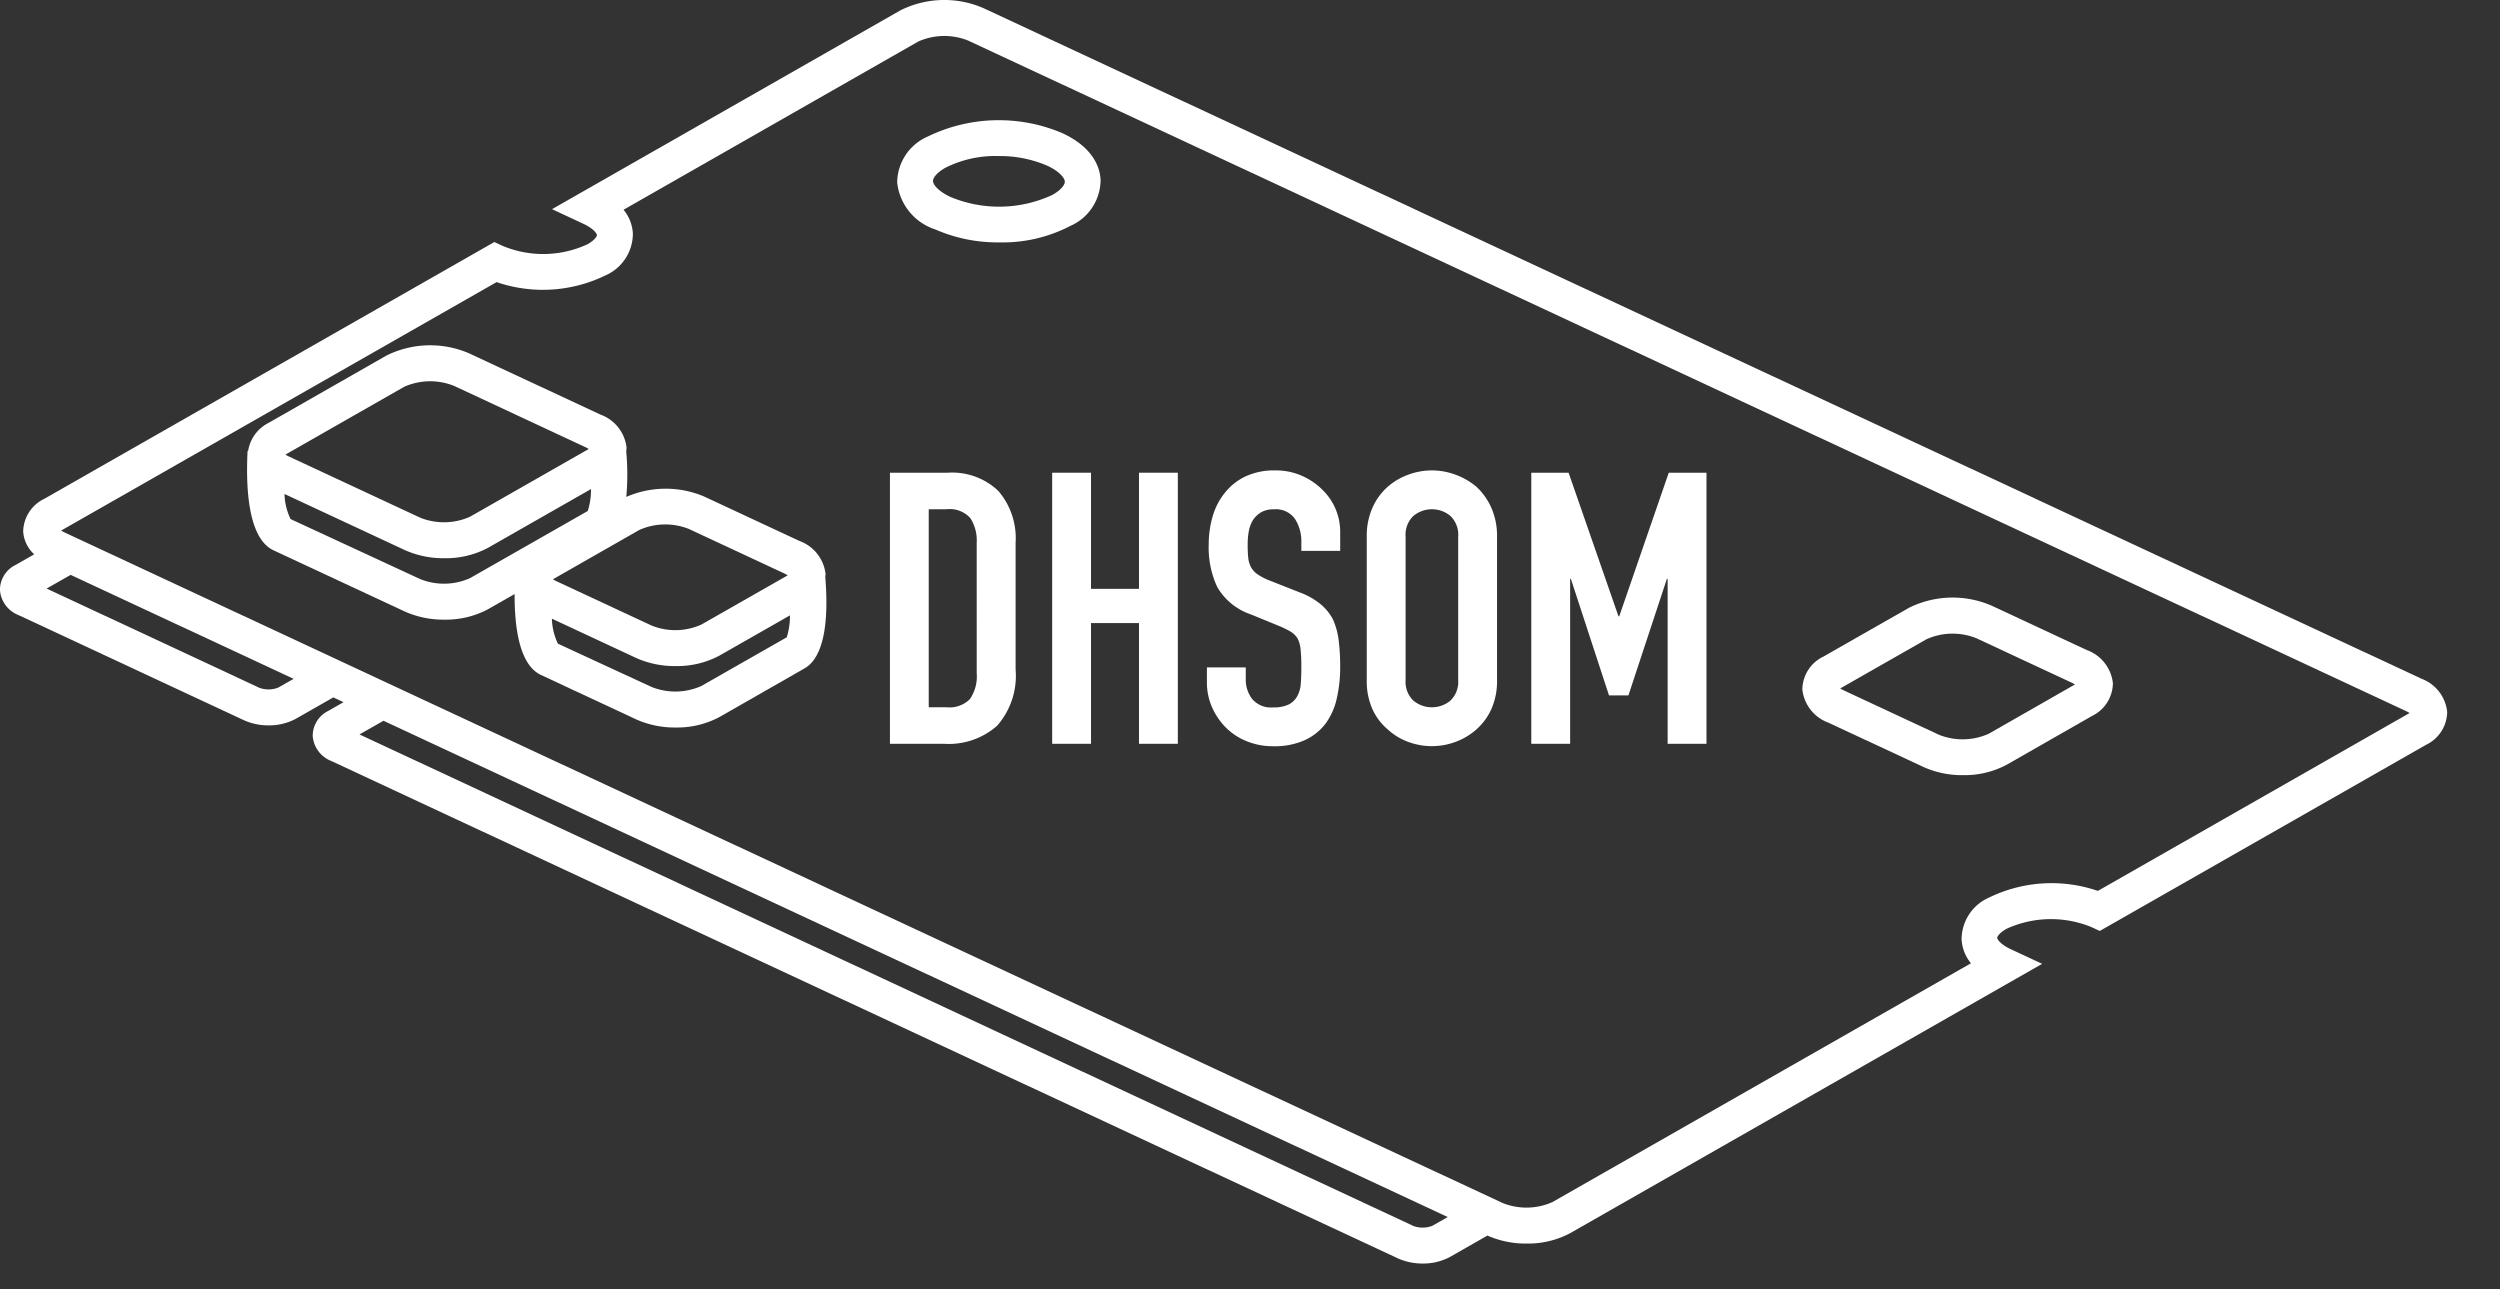
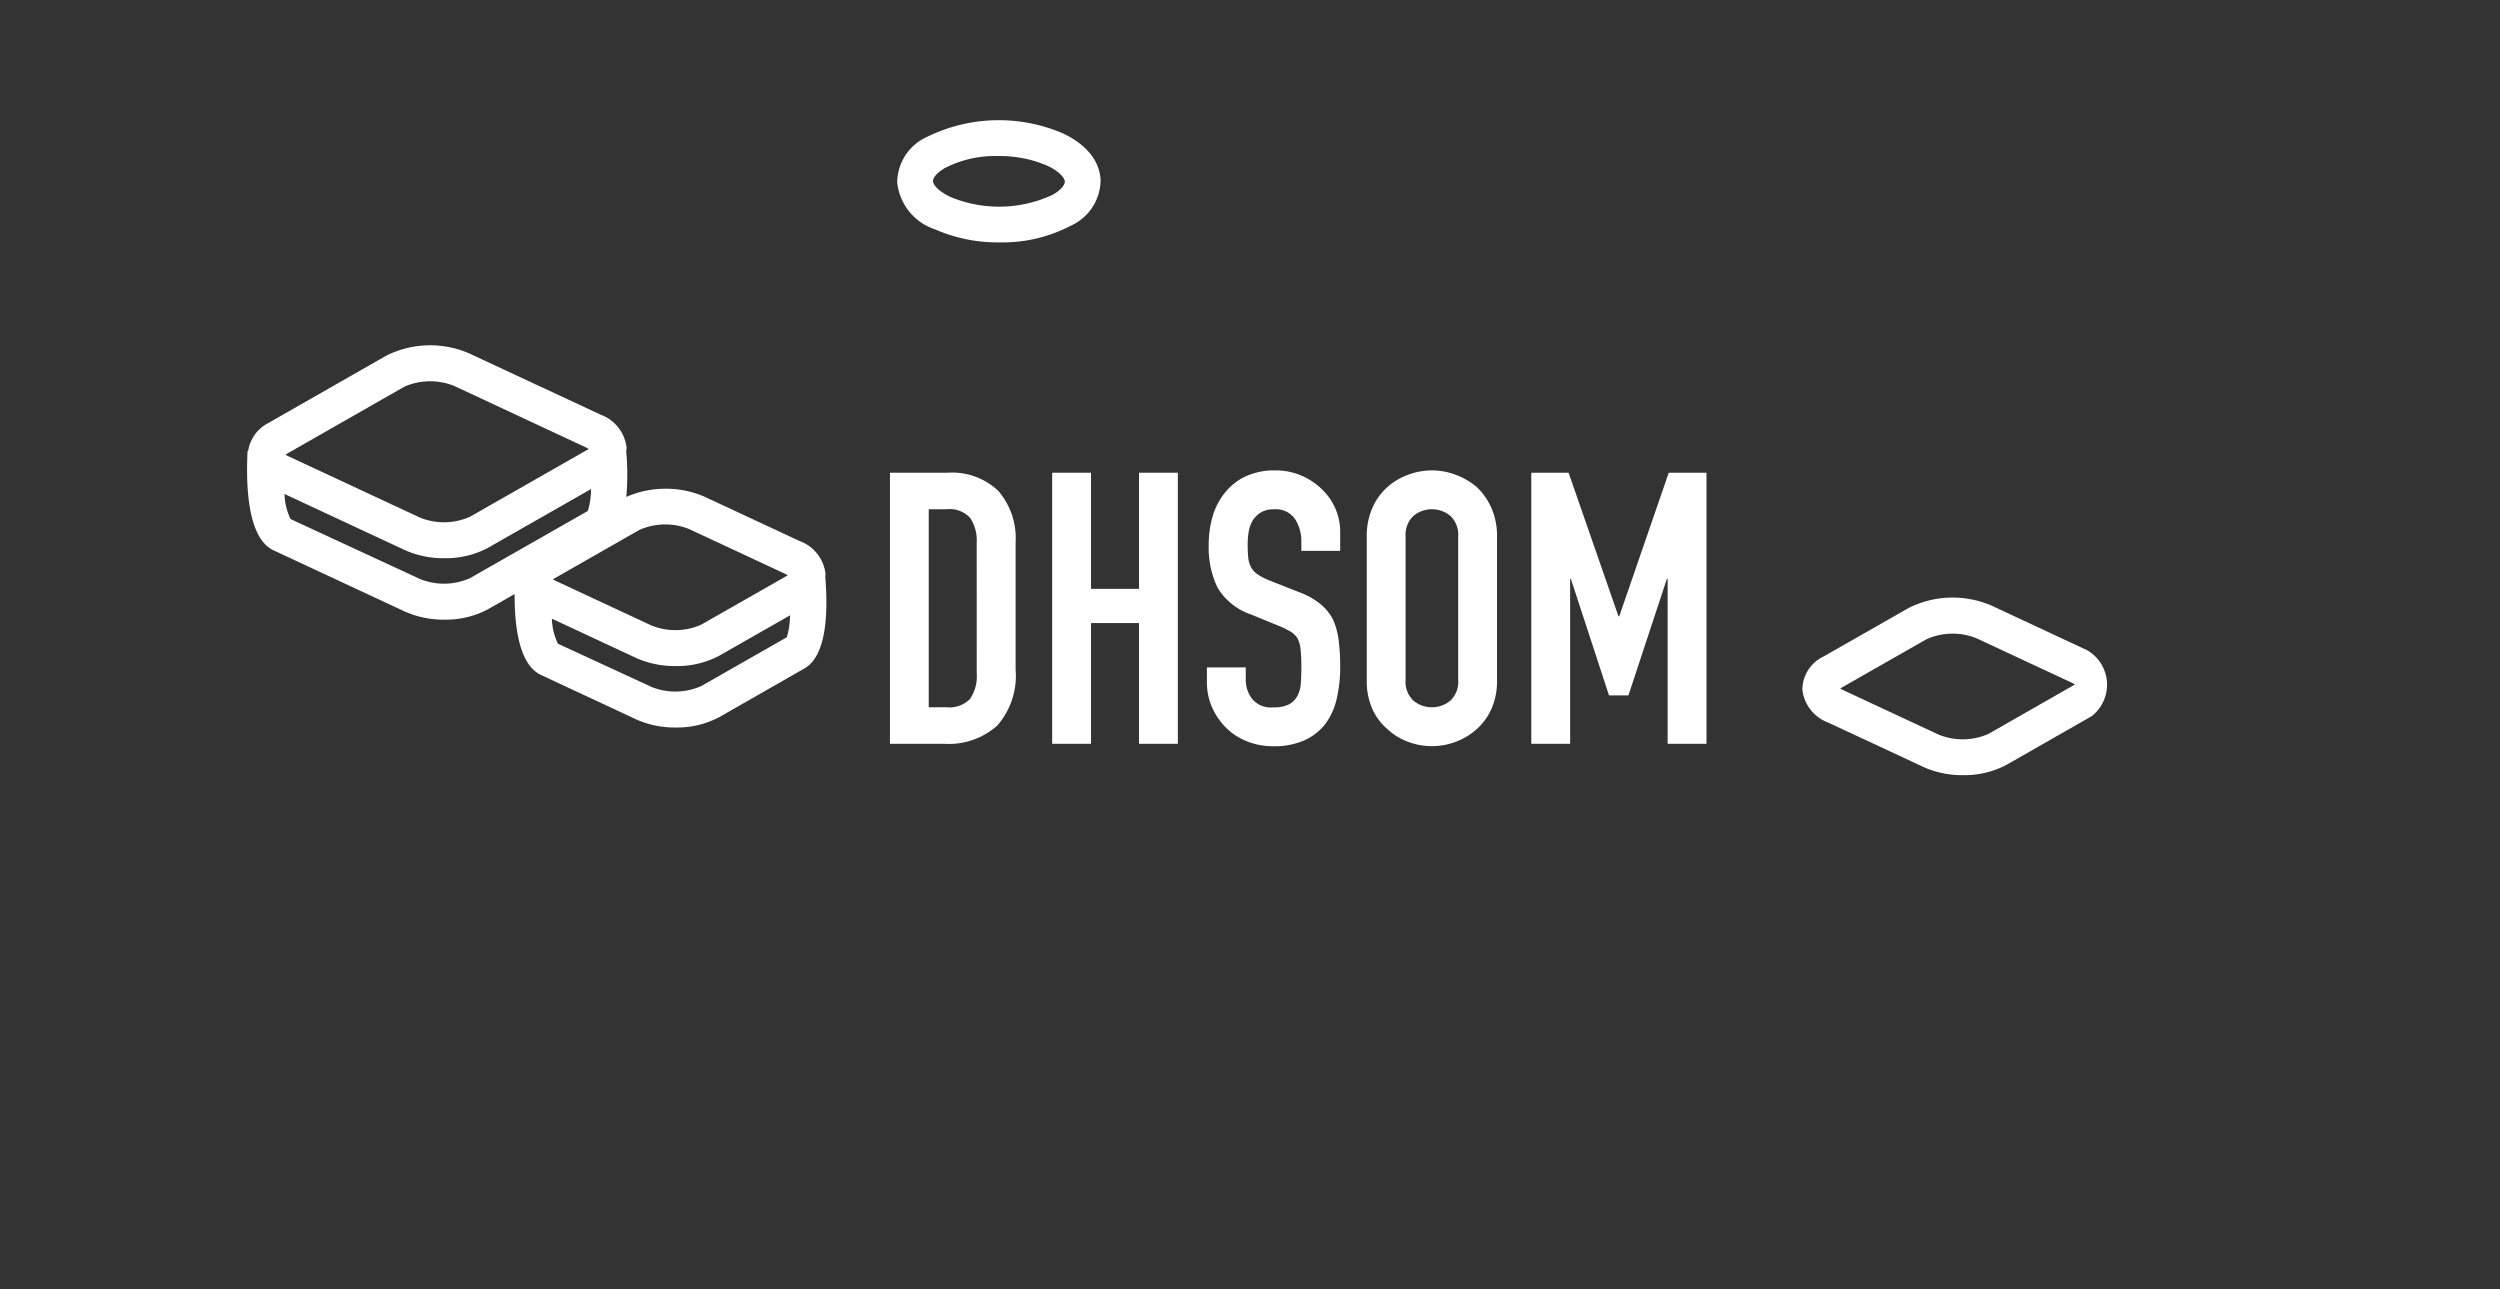
<svg xmlns="http://www.w3.org/2000/svg" width="128" height="66" viewBox="0 0 128 66">
  <rect x="0" y="0" width="128" height="66" fill="#333333" stroke="none" />
  <style>.a{fill:#fff;}</style>
  <path class="a" d="M1024.43,313.222h-2.943V327.1h2.769a3.732,3.732,0,0,0,2.719-.925,3.869,3.869,0,0,0,.946-2.877v-6.493a3.713,3.713,0,0,0-.886-2.653A3.428,3.428,0,0,0,1024.43,313.222Zm1.5,10.275a2.039,2.039,0,0,1-.35,1.316,1.477,1.477,0,0,1-1.19.418h-.917v-10.14h.917a1.419,1.419,0,0,1,1.209.449,2.1,2.1,0,0,1,.33,1.268Z" transform="translate(-975.922 -289.018)" />
  <path class="a" d="M1035.365,319.167h-2.456v-5.946h-1.989V327.1h1.989v-6.181h2.456V327.1h1.989V313.221h-1.989Z" transform="translate(-977.049 -289.018)" />
  <path class="a" d="M1044.777,313.362a3.277,3.277,0,0,0-1.356-.275,3.486,3.486,0,0,0-1.51.3,2.943,2.943,0,0,0-1.044.809,3.409,3.409,0,0,0-.644,1.209,5.086,5.086,0,0,0-.213,1.482,4.792,4.792,0,0,0,.438,2.174,3.157,3.157,0,0,0,1.725,1.4l1.425.585a4.594,4.594,0,0,1,.6.292,1.11,1.11,0,0,1,.361.351,1.582,1.582,0,0,1,.156.565,8.805,8.805,0,0,1,.038.9c0,.313-.009.6-.029.849a1.533,1.533,0,0,1-.185.652,1.053,1.053,0,0,1-.439.42,1.753,1.753,0,0,1-.789.145,1.251,1.251,0,0,1-1.082-.438,1.622,1.622,0,0,1-.322-.984v-.624h-1.989v.74a3.158,3.158,0,0,0,.263,1.3,3.431,3.431,0,0,0,.712,1.043,3.193,3.193,0,0,0,1.073.7,3.557,3.557,0,0,0,1.345.253,3.78,3.78,0,0,0,1.617-.312,2.8,2.8,0,0,0,1.073-.858,3.455,3.455,0,0,0,.566-1.277,7.148,7.148,0,0,0,.174-1.629,10.47,10.47,0,0,0-.078-1.354,3.734,3.734,0,0,0-.292-1.064,2.557,2.557,0,0,0-.644-.789,3.77,3.77,0,0,0-1.072-.6l-1.521-.6a3.1,3.1,0,0,1-.613-.313,1.074,1.074,0,0,1-.343-.369,1.349,1.349,0,0,1-.145-.489,6.694,6.694,0,0,1-.028-.683,3.878,3.878,0,0,1,.057-.673,1.659,1.659,0,0,1,.215-.573,1.322,1.322,0,0,1,.41-.392,1.254,1.254,0,0,1,.664-.156,1.191,1.191,0,0,1,1.081.5,2.116,2.116,0,0,1,.321,1.18v.448h1.989v-.974a3,3,0,0,0-.9-2.145A3.444,3.444,0,0,0,1044.777,313.362Z" transform="translate(-978.124 -289.002)" />
  <path class="a" d="M1054.83,313.926a3.56,3.56,0,0,0-1.083-.623,3.441,3.441,0,0,0-2.4,0,3.292,3.292,0,0,0-1.062.623,3.1,3.1,0,0,0-.78,1.073,3.532,3.532,0,0,0-.292,1.481v7.333a3.51,3.51,0,0,0,.292,1.5,2.937,2.937,0,0,0,.78,1.033,3.139,3.139,0,0,0,1.062.645,3.481,3.481,0,0,0,2.4,0,3.383,3.383,0,0,0,1.083-.645,3.107,3.107,0,0,0,.761-1.033,3.536,3.536,0,0,0,.292-1.5V316.48a3.559,3.559,0,0,0-.292-1.481A3.292,3.292,0,0,0,1054.83,313.926Zm-.936,9.887a1.326,1.326,0,0,1-.4,1.062,1.484,1.484,0,0,1-1.892,0,1.324,1.324,0,0,1-.4-1.062V316.48a1.328,1.328,0,0,1,.4-1.064,1.484,1.484,0,0,1,1.892,0,1.33,1.33,0,0,1,.4,1.064Z" transform="translate(-979.235 -289.002)" />
  <path class="a" d="M1063.284,320.572h-.039l-2.554-7.35h-1.91V327.1h1.989v-8.443h.038l1.952,5.966h.994l1.969-5.966h.039V327.1h1.989V313.221h-1.932Z" transform="translate(-980.379 -289.018)" />
-   <path class="a" d="M1089.113,323.17l-4.88-2.276a5.024,5.024,0,0,0-4.239.115l-4.374,2.494a1.889,1.889,0,0,0-1.076,1.686,2.042,2.042,0,0,0,1.33,1.695l4.881,2.276a4.827,4.827,0,0,0,2.013.413,4.6,4.6,0,0,0,2.226-.527l4.374-2.5a1.888,1.888,0,0,0,1.075-1.685A2.042,2.042,0,0,0,1089.113,323.17Zm-.656,1.785-4.375,2.5a3.268,3.268,0,0,1-2.552.047l-4.88-2.276a1.651,1.651,0,0,1-.167-.092c.014-.009.03-.019.048-.029l4.374-2.494a3.264,3.264,0,0,1,2.552-.047l4.881,2.276a1.576,1.576,0,0,1,.167.092C1088.491,324.935,1088.475,324.946,1088.457,324.955Z" transform="translate(-982.263 -289.885)" />
+   <path class="a" d="M1089.113,323.17l-4.88-2.276a5.024,5.024,0,0,0-4.239.115l-4.374,2.494a1.889,1.889,0,0,0-1.076,1.686,2.042,2.042,0,0,0,1.33,1.695l4.881,2.276a4.827,4.827,0,0,0,2.013.413,4.6,4.6,0,0,0,2.226-.527l4.374-2.5A2.042,2.042,0,0,0,1089.113,323.17Zm-.656,1.785-4.375,2.5a3.268,3.268,0,0,1-2.552.047l-4.88-2.276a1.651,1.651,0,0,1-.167-.092c.014-.009.03-.019.048-.029l4.374-2.494a3.264,3.264,0,0,1,2.552-.047l4.881,2.276a1.576,1.576,0,0,1,.167.092C1088.491,324.935,1088.475,324.946,1088.457,324.955Z" transform="translate(-982.263 -289.885)" />
  <path class="a" d="M1013.723,317.527a2.044,2.044,0,0,0-1.331-1.695l-4.881-2.276a5.045,5.045,0,0,0-3.991.018,12.706,12.706,0,0,0-.005-2.344,1.585,1.585,0,0,0,.02-.172,2.04,2.04,0,0,0-1.33-1.695l-6.73-3.139a5.027,5.027,0,0,0-4.239.115l-6.028,3.443a1.946,1.946,0,0,0-1.049,1.436l-.029,0c-.1,1.993.048,4.493,1.33,5.091l6.73,3.137a4.842,4.842,0,0,0,2.013.412,4.6,4.6,0,0,0,2.226-.527l1.373-.783c-.006,1.764.261,3.635,1.352,4.144l4.88,2.276a4.827,4.827,0,0,0,2.013.412,4.594,4.594,0,0,0,2.226-.527l4.374-2.5c1.143-.654,1.209-2.9,1.06-4.692C1013.709,317.618,1013.725,317.574,1013.723,317.527Zm-9.539-2.26a3.268,3.268,0,0,1,2.553-.047l4.881,2.276a1.77,1.77,0,0,1,.167.092c-.015.009-.031.02-.048.029l-4.375,2.494a3.253,3.253,0,0,1-2.551.047l-4.88-2.274a1.377,1.377,0,0,1-.168-.092.477.477,0,0,1,.048-.028Zm-18.066-3.888,6.03-3.443a3.272,3.272,0,0,1,2.552-.047l6.73,3.139a1.262,1.262,0,0,1,.166.092.49.49,0,0,1-.048.029l-6.03,3.44a3.265,3.265,0,0,1-2.553.047l-6.73-3.137a1.079,1.079,0,0,1-.166-.092C986.084,311.4,986.1,311.387,986.118,311.378Zm9.4,6.354a3.265,3.265,0,0,1-2.553.047l-6.634-3.072a3.135,3.135,0,0,1-.31-1.284l6.17,2.877a4.842,4.842,0,0,0,2.013.412,4.6,4.6,0,0,0,2.226-.527l5.283-3.014a3.633,3.633,0,0,1-.164,1.122Zm16.219,3.028-4.375,2.494a3.264,3.264,0,0,1-2.553.047l-4.789-2.213a3.124,3.124,0,0,1-.309-1.281l4.321,2.015a4.827,4.827,0,0,0,2.013.412,4.6,4.6,0,0,0,2.228-.527l3.628-2.069A3.7,3.7,0,0,1,1011.736,320.761Z" transform="translate(-971.454 -288.132)" />
  <path class="a" d="M1023.863,298.317a7.939,7.939,0,0,0,3.284.661,7.5,7.5,0,0,0,3.618-.839,2.583,2.583,0,0,0,1.557-2.354c-.023-.566-.308-1.632-1.956-2.4a8.324,8.324,0,0,0-6.9.177,2.584,2.584,0,0,0-1.557,2.354A2.841,2.841,0,0,0,1023.863,298.317Zm.512-3.159a5.652,5.652,0,0,1,2.7-.6,6.136,6.136,0,0,1,2.516.493c.608.284.887.614.9.813.005.145-.156.41-.633.682a6.483,6.483,0,0,1-5.216.109c-.608-.284-.888-.613-.9-.813C1023.736,295.694,1023.9,295.429,1024.375,295.157Z" transform="translate(-975.972 -286.568)" />
-   <path class="a" d="M1093.716,320.483l-73.635-34.338a5.024,5.024,0,0,0-4.239.115L998,296.441l1.607.75c.515.24.689.495.693.581,0,.061-.112.254-.475.462a5.387,5.387,0,0,1-4.346.09l-.431-.2-23.047,13.149a1.889,1.889,0,0,0-1.076,1.686,1.735,1.735,0,0,0,.563,1.153l-.961.549a1.422,1.422,0,0,0-.792,1.29,1.5,1.5,0,0,0,.958,1.278l11.537,5.38a3.027,3.027,0,0,0,1.257.262,2.894,2.894,0,0,0,1.4-.339l1.915-1.093.524.244-.785.449a1.423,1.423,0,0,0-.793,1.288,1.5,1.5,0,0,0,.958,1.278l54.613,25.466a3.024,3.024,0,0,0,1.257.26,2.882,2.882,0,0,0,1.4-.337l1.917-1.094a4.837,4.837,0,0,0,2,.409,4.594,4.594,0,0,0,2.228-.527l24.175-13.795-1.609-.75c-.515-.24-.689-.495-.693-.581,0-.061.112-.254.476-.462a5.471,5.471,0,0,1,4.344-.09l.432.2,16.71-9.533a1.889,1.889,0,0,0,1.076-1.686A2.036,2.036,0,0,0,1093.716,320.483Zm-109.731.452a1.348,1.348,0,0,1-.976.009l-10.886-5.078,1.232-.7,11.415,5.323Zm59.09,27.557a1.361,1.361,0,0,1-.974.008l-53.959-25.165,1.23-.7,54.49,25.409Zm49.982-26.224-15.909,9.078a7.305,7.305,0,0,0-5.577.344,2.34,2.34,0,0,0-1.4,2.134,2.1,2.1,0,0,0,.479,1.228l-21.428,12.226a3.264,3.264,0,0,1-2.552.047l-73.635-34.335a1.829,1.829,0,0,1-.166-.092.474.474,0,0,1,.048-.029l22.246-12.693a7.316,7.316,0,0,0,5.577-.345,2.337,2.337,0,0,0,1.4-2.134,2.087,2.087,0,0,0-.478-1.227l15.093-8.613a3.272,3.272,0,0,1,2.553-.047l73.635,34.337a1.3,1.3,0,0,1,.165.092C1093.091,322.248,1093.075,322.259,1093.057,322.268Z" transform="translate(-969.737 -285.732)" />
</svg>